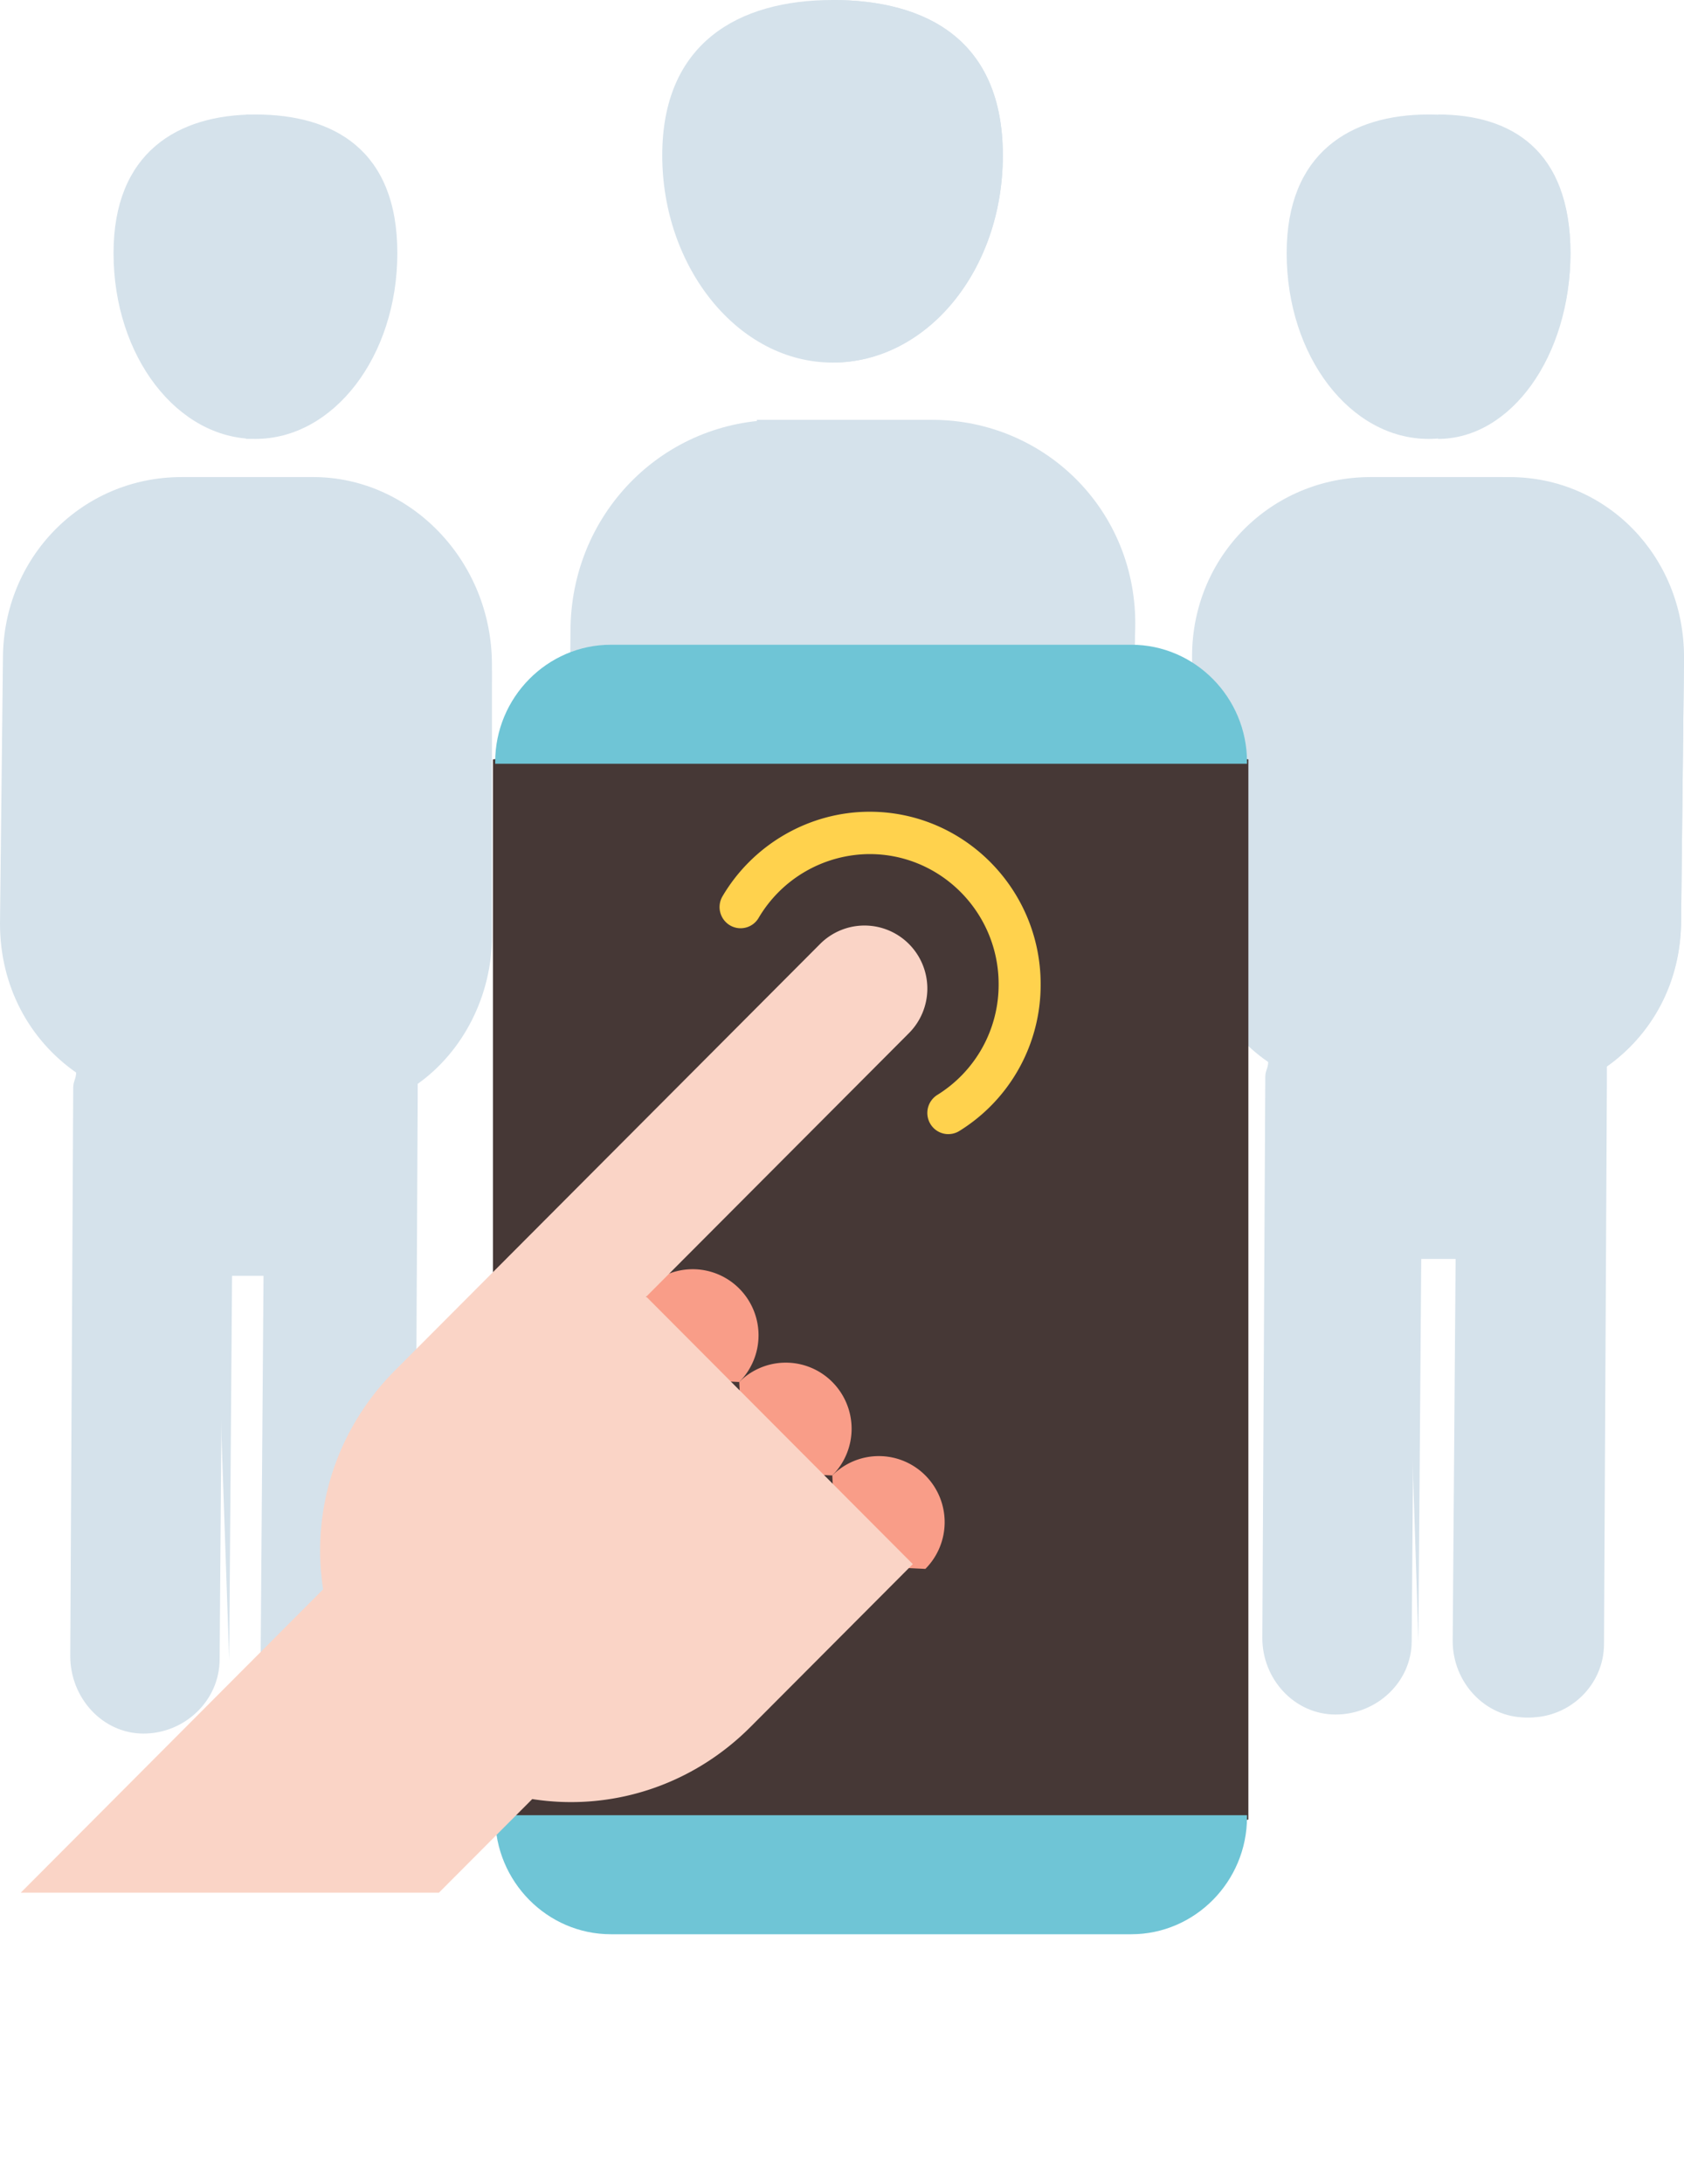
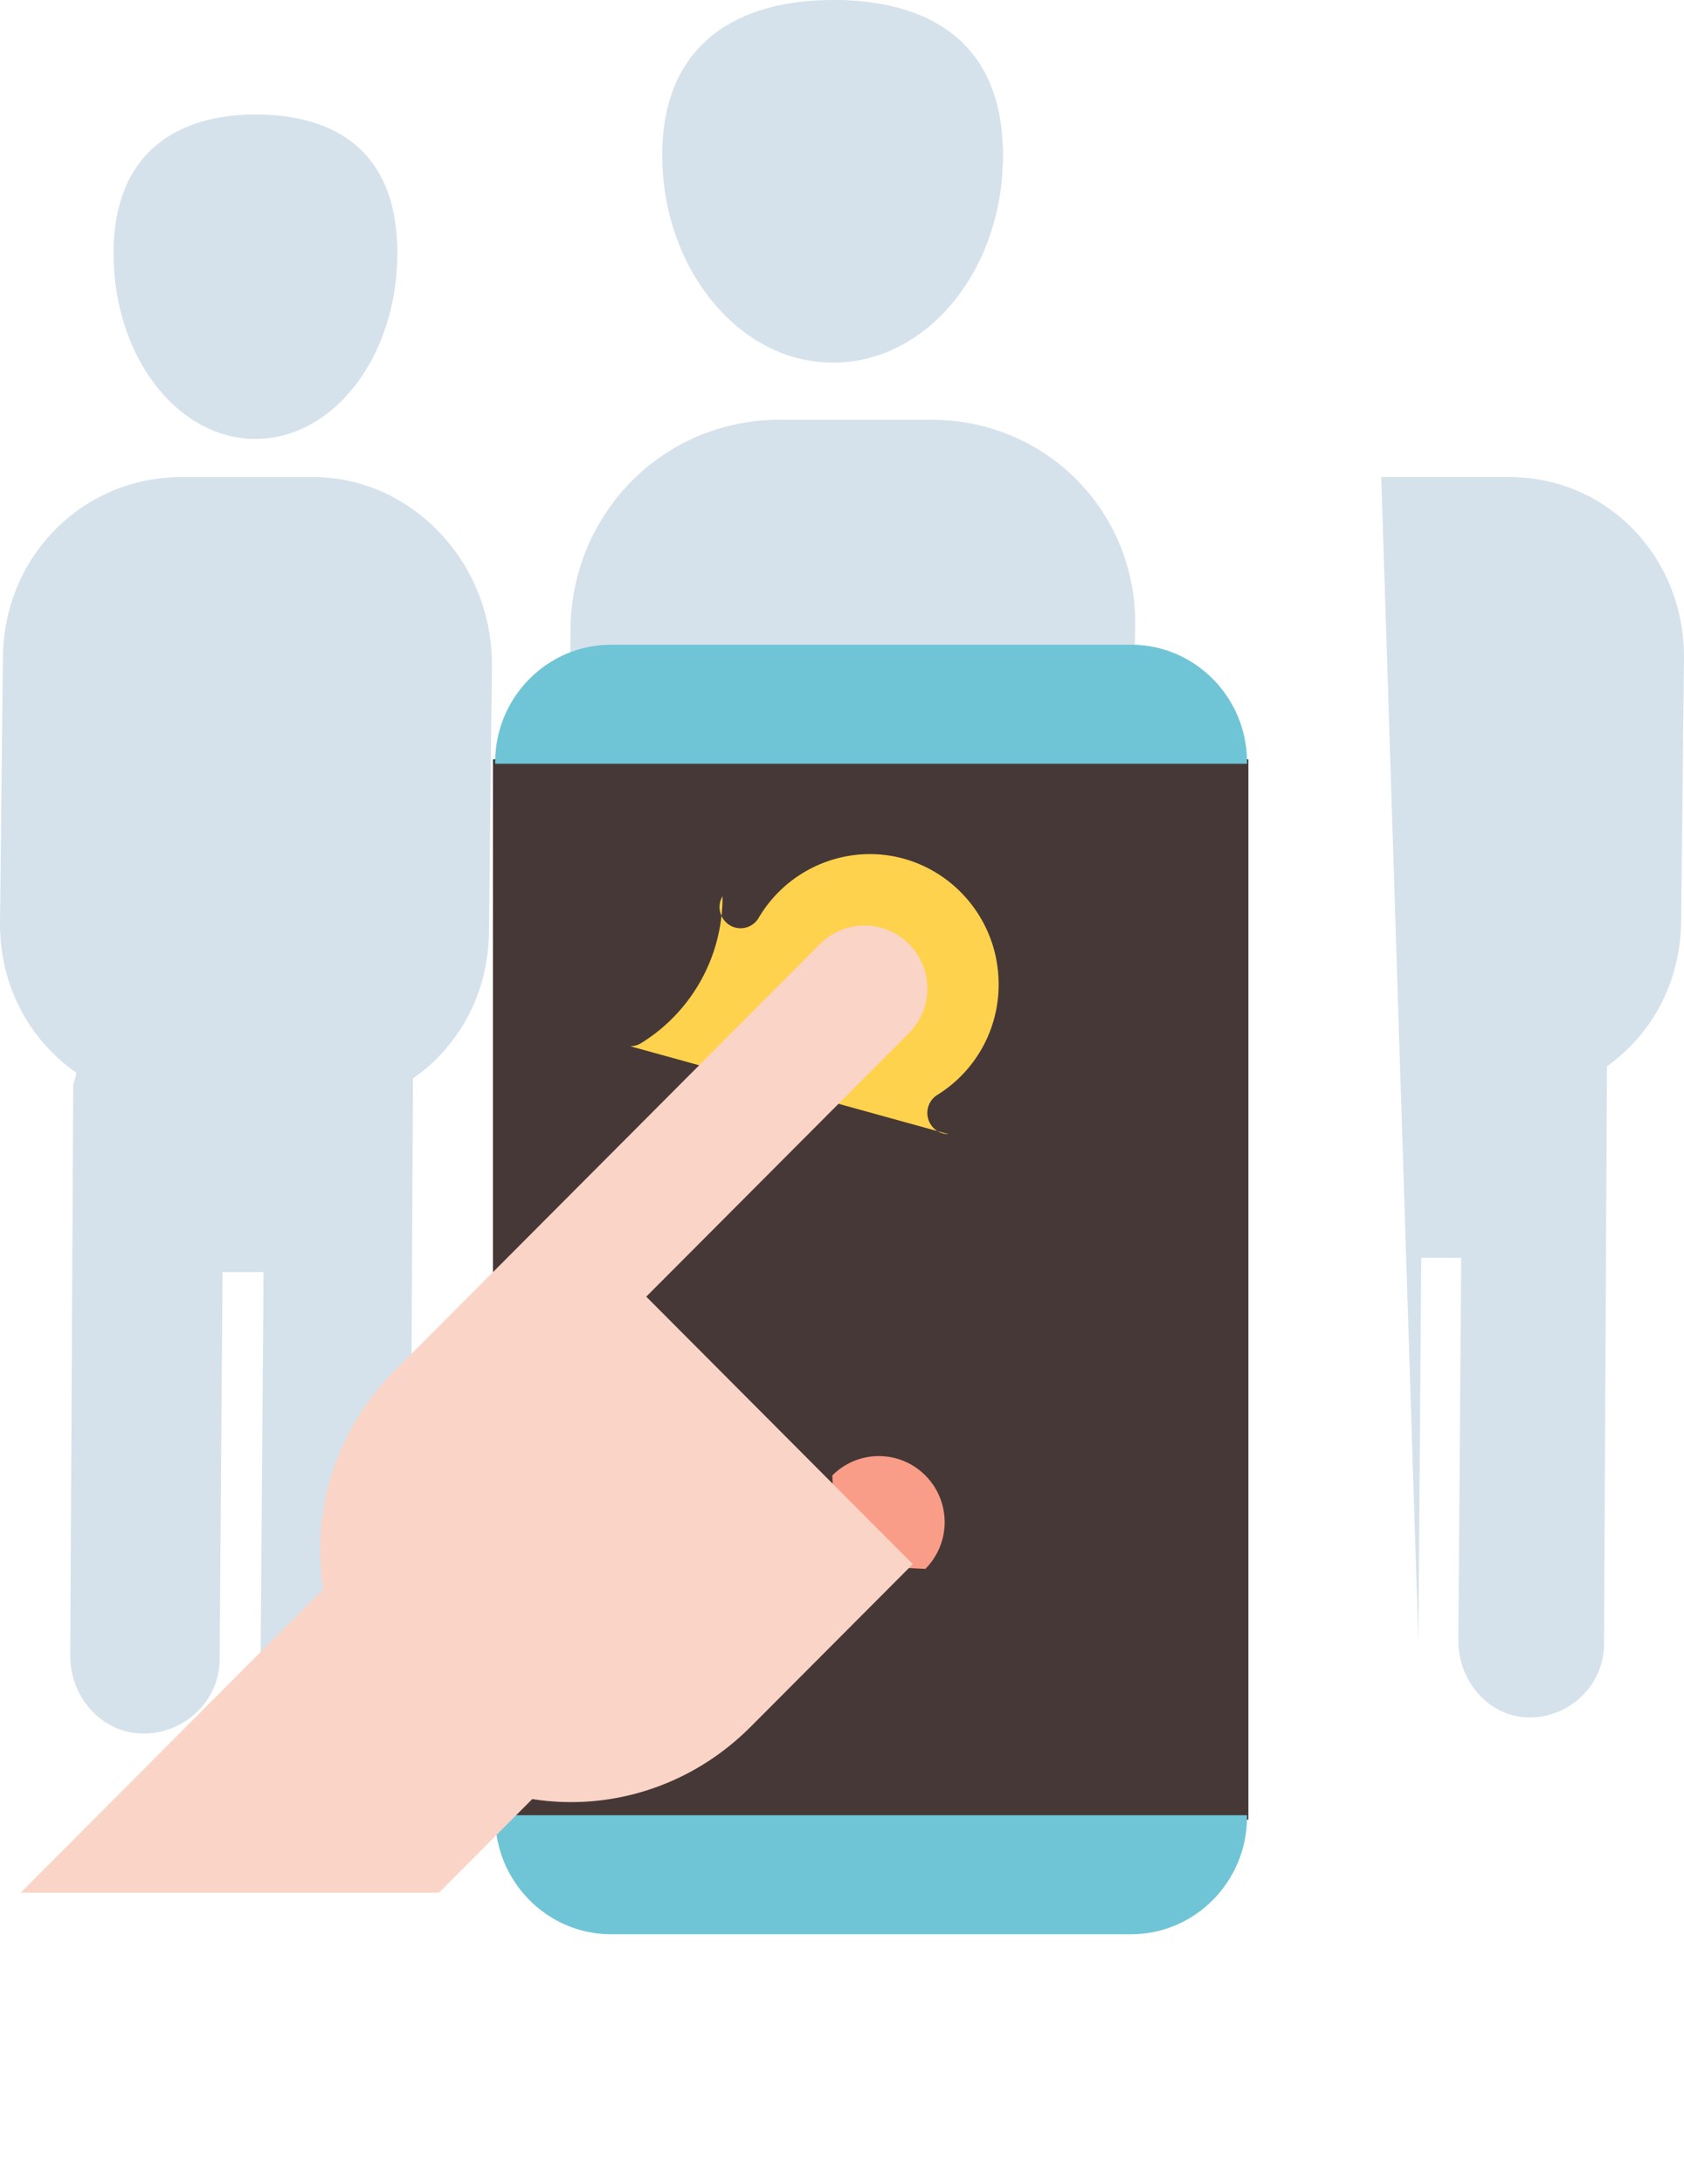
<svg xmlns="http://www.w3.org/2000/svg" width="81" height="105" viewBox="0 0 81 105">
  <defs>
    <filter id="a" width="202.7%" height="161.3%" x="-51.4%" y="-27.4%" filterUnits="objectBoundingBox">
      <feOffset dy="2" in="SourceAlpha" result="shadowOffsetOuter1" />
      <feGaussianBlur in="shadowOffsetOuter1" result="shadowBlurOuter1" stdDeviation="6" />
      <feColorMatrix in="shadowBlurOuter1" result="shadowMatrixOuter1" values="0 0 0 0 0.522 0 0 0 0 0.736 0 0 0 0 0.884 0 0 0 1 0" />
      <feMerge>
        <feMergeNode in="shadowMatrixOuter1" />
        <feMergeNode in="SourceGraphic" />
      </feMerge>
    </filter>
  </defs>
  <g fill="none" fill-rule="evenodd">
    <g fill="#D5E2EB" fill-rule="nonzero">
      <path d="M40.045 17.433c4.534 0 8.191-4.427 8.191-9.962C48.236 1.937 44.579 0 40.045 0c-4.534 0-8.191 2.075-8.191 7.471s3.657 9.962 8.19 9.962z" />
      <path d="M40.045 17.433c4.534 0 8.191-4.427 8.191-9.962C48.236 1.937 44.579 0 40.045 0M44.837 20.186h-7.353c-5.514 0-9.898 4.38-10.04 9.89l-.14 14.414c0 3.39 1.696 6.358 4.241 8.195 0 .283-.14.565-.14.848l-.142 31.087c0 2.26 1.838 4.239 4.1 4.239 2.263 0 4.101-1.837 4.242-4.098l.142-21.054h2.262l-.141 21.054c0 2.26 1.838 4.098 4.1 4.239 2.263 0 4.243-1.837 4.243-4.098l.141-31.086c0-.283 0-.566-.141-.848 2.545-1.837 4.242-4.663 4.242-8.054l.141-14.413c.283-5.794-4.242-10.315-9.757-10.315z" />
-       <path d="M38.672 84.743l.142-21.14h2.268l-.142 21.14c0 2.27 1.843 4.257 4.11 4.257 2.268 0 4.253-1.845 4.253-4.115l.141-31.214c0-.284 0-.568-.141-.852 2.551-1.844 4.252-4.682 4.252-8.087l.142-14.473c0-5.533-4.394-10.073-9.922-10.073h-7.37M68.713 21.103c3.762 0 6.826-3.97 6.826-8.933 0-4.963-3.064-6.665-6.826-6.665-3.76 0-6.825 1.844-6.825 6.665 0 4.963 3.064 8.933 6.825 8.933z" />
-       <path d="M69.169 21.103c3.51 0 6.37-3.97 6.37-8.933 0-4.963-2.86-6.665-6.37-6.665M72.267 22.938H65.93c-4.789 0-8.592 3.816-8.592 8.621v12.437c0 2.967 1.409 5.511 3.662 7.066 0 .282-.14.424-.14.706l-.142 26.994c0 1.978 1.55 3.674 3.522 3.674 1.972 0 3.662-1.555 3.662-3.533l.14-18.372h1.973l-.141 18.372c0 1.978 1.55 3.674 3.521 3.674 1.972 0 3.662-1.554 3.662-3.533l.141-26.993v-.707c2.254-1.554 3.662-4.098 3.662-7.066L81 31.7c-.14-4.805-3.944-8.762-8.733-8.762z" />
      <path d="M68.224 78.894l.137-18.416h1.924l-.138 18.416c0 1.983 1.511 3.683 3.435 3.683 1.923 0 3.571-1.558 3.571-3.541l.138-27.057v-.709c2.198-1.558 3.572-4.108 3.572-7.083L81 31.58c0-4.816-3.71-8.64-8.38-8.64h-6.182M12.287 21.103c3.76 0 6.825-3.97 6.825-8.933 0-4.963-3.064-6.665-6.825-6.665-3.762 0-6.826 1.844-6.826 6.665 0 4.963 3.064 8.933 6.826 8.933z" />
      <path d="M11.831 21.103c3.51 0 6.371-3.97 6.371-8.933 0-4.963-2.86-6.665-6.37-6.665M15.071 22.938H8.733c-4.79 0-8.592 3.865-8.592 8.733L0 44.412c0 3.007 1.409 5.583 3.662 7.158 0 .286-.14.43-.14.716L3.38 79.63c0 2.004 1.55 3.722 3.522 3.722 1.972 0 3.662-1.575 3.662-3.58l.14-18.61h1.973l-.141 18.61c0 2.005 1.55 3.723 3.521 3.723 1.972 0 3.662-1.575 3.662-3.58l.141-27.343v-.716c2.254-1.574 3.662-4.151 3.662-7.158l.14-12.74c0-5.011-3.943-9.02-8.591-9.02z" />
-       <path d="M11.024 79.803l.138-18.46h1.923l-.137 18.46c0 1.988 1.51 3.692 3.434 3.692 1.923 0 3.572-1.562 3.572-3.55l.137-27.122v-.71c2.198-1.562 3.572-4.26 3.572-7.1V32.518c0-4.828-3.71-8.662-8.38-8.662H9.101" />
    </g>
    <g fill-rule="nonzero" filter="url(#a)" transform="translate(23.71 29)">
      <path fill="#463836" d="M36.337 56.486l-18.169 2.779L0 56.486V5.514l18.168-2.779 18.169 2.779v50.972z" />
      <path fill="#6FC5D6" d="M36.271 5.723H.108v-.087C.108 2.536 2.612 0 5.672 0h25.036c3.06 0 5.563 2.536 5.563 5.636v.087zM36.271 56.364c0 3.1-2.504 5.636-5.563 5.636H5.672c-3.06 0-5.564-2.536-5.564-5.636v-.087h36.163v.087z" />
    </g>
-     <path fill="#FFD24D" fill-rule="nonzero" d="M45.615 54.53c-.338 0-.67-.172-.86-.484a1.023 1.023 0 0 1 .329-1.401 6.231 6.231 0 0 0 2.95-5.326c0-3.448-2.783-6.254-6.204-6.254a6.229 6.229 0 0 0-5.34 3.068 1.005 1.005 0 0 1-1.384.355 1.022 1.022 0 0 1-.353-1.395c1.476-2.506 4.188-4.064 7.077-4.064 4.536 0 8.225 3.72 8.225 8.29a8.258 8.258 0 0 1-3.91 7.059 1 1 0 0 1-.53.151z" />
+     <path fill="#FFD24D" fill-rule="nonzero" d="M45.615 54.53c-.338 0-.67-.172-.86-.484a1.023 1.023 0 0 1 .329-1.401 6.231 6.231 0 0 0 2.95-5.326c0-3.448-2.783-6.254-6.204-6.254a6.229 6.229 0 0 0-5.34 3.068 1.005 1.005 0 0 1-1.384.355 1.022 1.022 0 0 1-.353-1.395a8.258 8.258 0 0 1-3.91 7.059 1 1 0 0 1-.53.151z" />
    <g fill="#F99D88" fill-rule="nonzero">
      <path d="M44.51 75.434l-4.272-.205-.204-4.288a3.156 3.156 0 0 1 4.476 0 3.184 3.184 0 0 1 0 4.493z" />
-       <path d="M40.034 70.941l-4.272-.205-.204-4.288a3.156 3.156 0 0 1 4.476 0 3.184 3.184 0 0 1 0 4.493z" />
-       <path d="M35.558 66.448l-4.272-.205-.205-4.287a3.156 3.156 0 0 1 4.477 0 3.184 3.184 0 0 1 0 4.492z" />
    </g>
    <path fill="#FAD4C6" fill-rule="nonzero" d="M31.084 62.345l12.635-12.67a3.036 3.036 0 0 0 0-4.287 3.016 3.016 0 0 0-4.274 0L19.007 65.883c-2.87 2.878-4.047 6.797-3.464 10.533L1 91h20.114l4.487-4.499c3.725.585 7.632-.595 10.502-3.473l7.803-7.824-12.822-12.86z" />
  </g>
</svg>